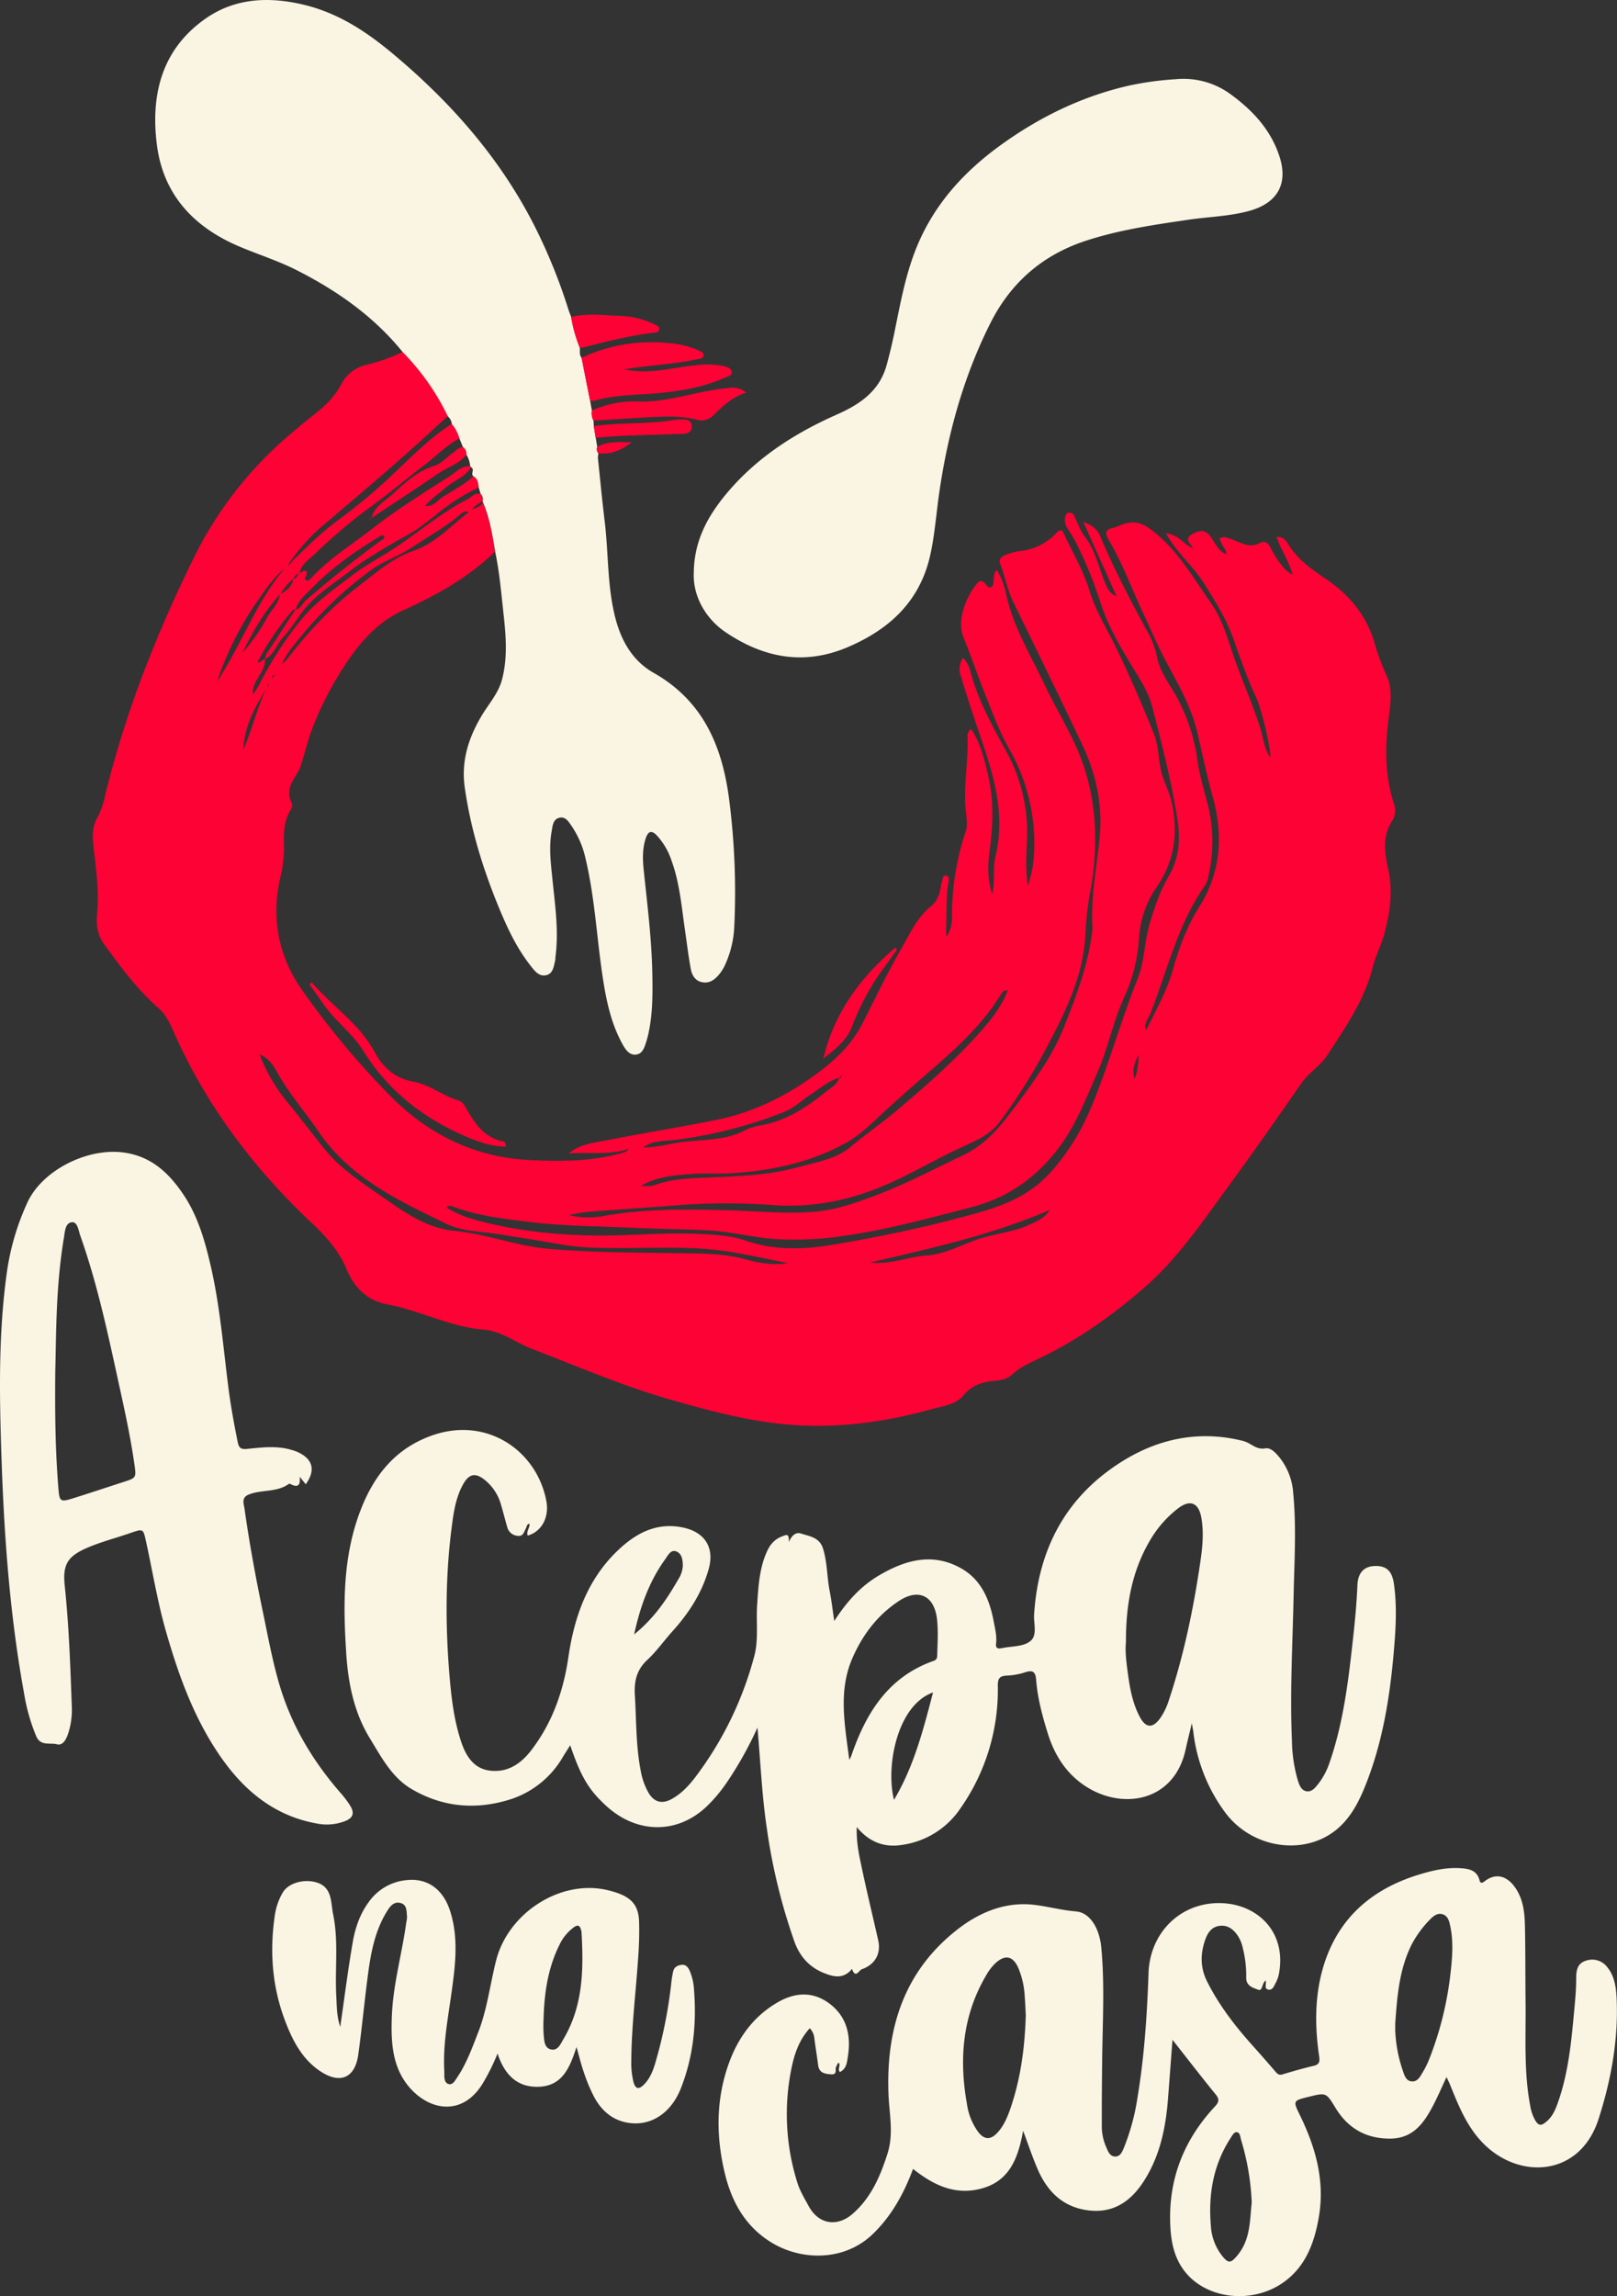
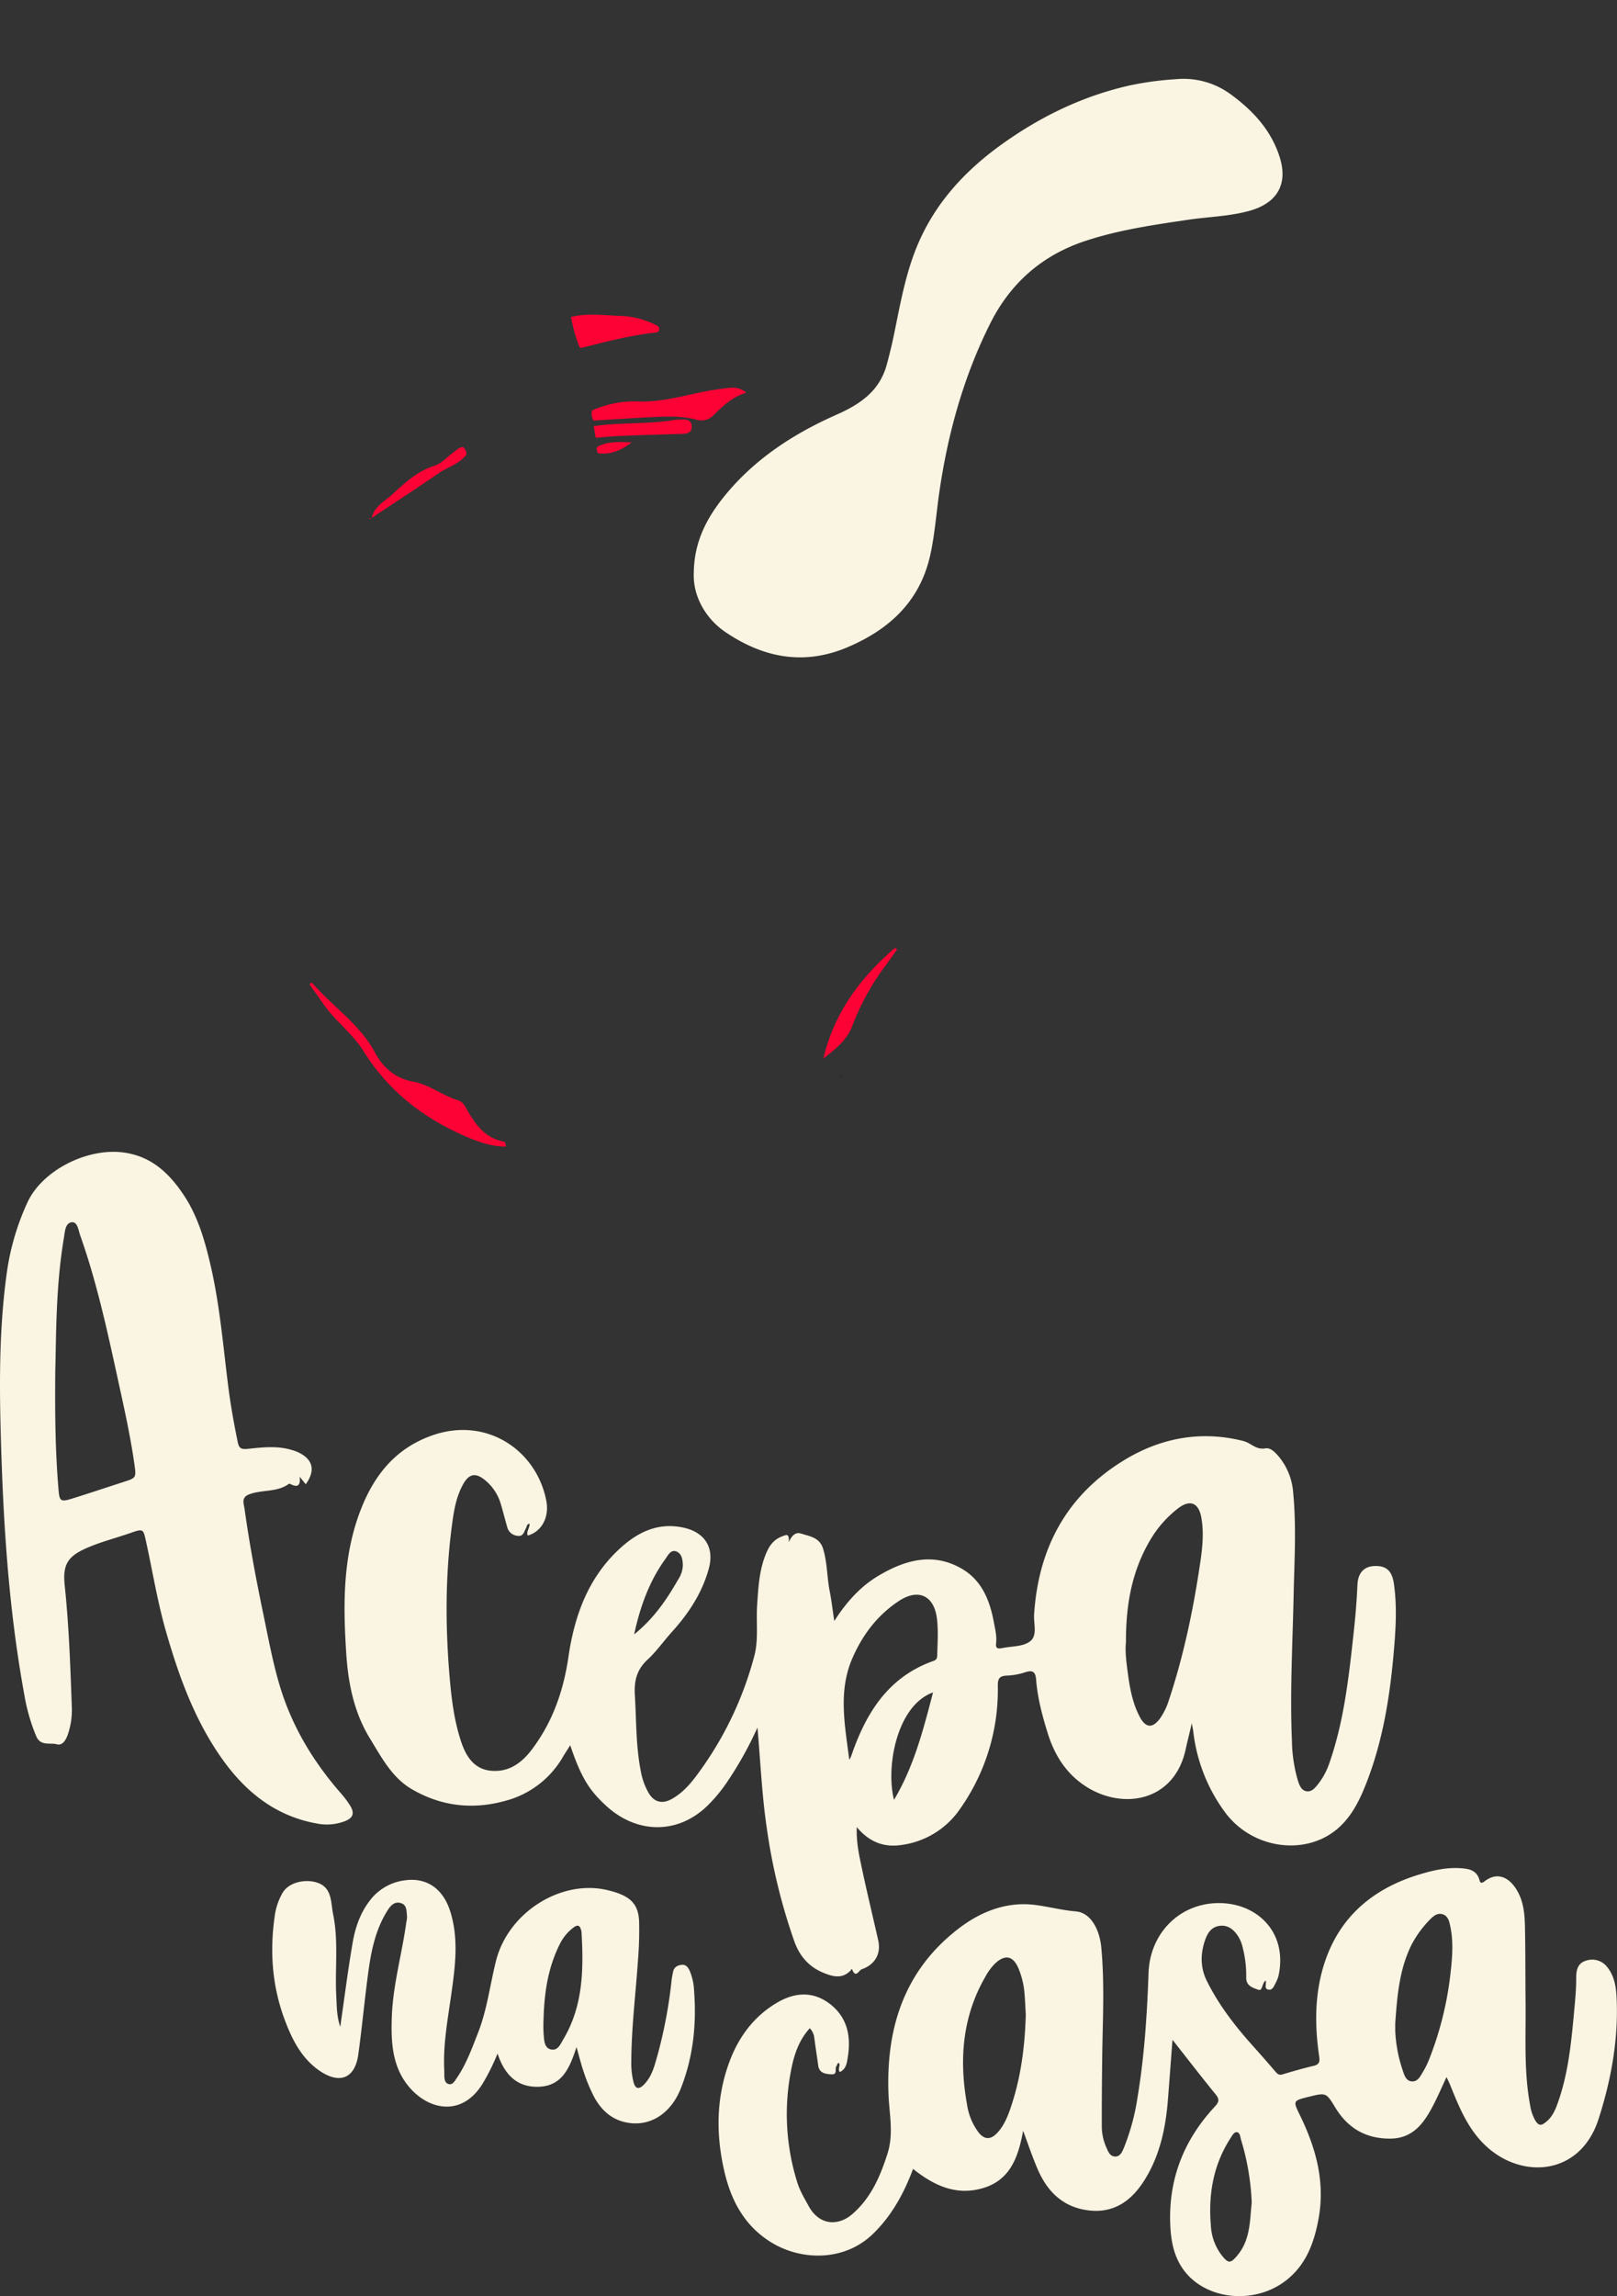
<svg xmlns="http://www.w3.org/2000/svg" viewBox="0 0 662.7 940.56">
  <rect x="0" y="0" width="662.7" height="940.56" fill="#333333" stroke="none" />
  <defs>
    <style>.cls-1{fill:#fd0234;}.cls-2{fill:#faf4e2;}.cls-3{fill:#010101;}</style>
  </defs>
  <g id="Capa_2" data-name="Capa 2">
    <g id="Capa_1-2" data-name="Capa 1">
-       <path class="cls-1" d="M202.82,226c-10.76,10.45-23.64,17.69-37.12,23.77-9.71,4.38-16.62,11.48-22.46,19.94a135.8,135.8,0,0,0-15.62,29.66c-1.27,3.4-2.09,7-3.19,10.45-.7,2.22-1.18,4.63-2.4,6.56-2.46,3.94-5,7.65-2.45,12.56a3.76,3.76,0,0,1-.54,3c-2.79,4.47-2.77,9.43-2.67,14.39a50.88,50.88,0,0,1-1.4,12.77c-4,17-.82,32.95,9.11,46.84a343.19,343.19,0,0,0,36.26,43.38c15.35,15.32,34.12,24.74,56.59,25.86,12.47.62,24.72.63,36.83-2.58a19.19,19.19,0,0,0,2.24-.66,3.45,3.45,0,0,0,1.6-1.29c-7.82,2.6-15.86,1.2-24.46,1.83,4.41-3.74,9.42-4.19,14.07-5.11,15.44-3.05,31-5.53,46.42-8.64,15.07-3,28.45-9.68,40.95-18.8,7.78-5.68,14.42-12.09,18.7-20.38,5.35-10.36,10.29-20.88,16.13-31,3.62-6.3,6.48-12.83,12.32-17.49,2.44-1.95,3.36-4.85,3.86-7.86a7.38,7.38,0,0,1,.47-2.24c.43-.82.13-2.5,1.61-2.26,1.65.28,1.2,1.89,1,2.91-1.09,6.34-.51,12.76-.95,19.12a27.14,27.14,0,0,0,.23,3,14.69,14.69,0,0,0,2.2-7.85,108.44,108.44,0,0,1,5.69-35.48c.75-2.22.35-4.94.06-7.37-1.25-10.58,1.07-21.08.61-31.63a3,3,0,0,1,1.57-2.72c4,6.21,5.59,13.13,7.13,20.1,2.21,10,1.67,19.88.36,29.89-.77,5.83-.91,11.77,1.08,17.51,1.31-5.07.07-10.33,1.31-15.36,4.41-17.93-1.15-34.5-6.82-51.09q-3.89-11.36-7.37-22.83a8.08,8.08,0,0,1,.94-7.47,12.77,12.77,0,0,1,3,5.61c3.05,11.57,8.79,22,14.48,32.33a68.86,68.86,0,0,1,8.71,37.12c-.3,6.07-.63,12.17.34,18.3a45.53,45.53,0,0,0,2.5-12.45,77.88,77.88,0,0,0-10.31-43.87c-4.11-7.27-6.91-15.14-10-22.88-3-7.48-5.53-15.13-8.59-22.58-3-7.26,1.58-17.33,5.66-22.1,1.1-1.29,2.21-1.08,3.28.15.65.73,1.2,2,2.45,1.4,1-.52.86-1.79,1-2.81.21-1.37-.07-2.89,1.29-4.21a32.38,32.38,0,0,1,4,10.62c3,13.29,10.11,24.74,15.81,36.84,5.6,11.87,13,22.89,16.7,35.65,4.91,16.76,4.78,33.58,1.45,50.59a132.87,132.87,0,0,0-1.69,16.7c-1.07,16-7.83,30.09-15.16,43.95a236.73,236.73,0,0,1-19.81,31.64c-4,5.37-9.69,7.75-15.5,10.42-9.81,4.51-19.17,10-29,14.49-15.6,7.06-31.78,10.66-49.24,9.24a261.26,261.26,0,0,0-41.39.36c-10.9.84-21.82,1.53-32.72,2.38a62.1,62.1,0,0,0-8.8,1.45,34.51,34.51,0,0,0,13.72.42c17.29-3.19,34.68-2.86,52.15-2.4,11.7.31,23.4,1.59,35.15.54,8.84-.8,17-3.75,25.17-6.84,12-4.56,23.38-10.59,35-16.09,9.93-4.7,15.79-12.17,21.77-20.23,7.57-10.21,15.14-20.43,19.89-32.37,5.05-12.72,9.93-25.48,11.58-39.2a5.86,5.86,0,0,0,.15-1.16c-.88-13,1.89-25.63,3-38.44,1.12-13-1.72-25.43-7.31-37.16q-13.87-29.1-28.07-58c-2.49-5.07-3.43-10.6-5.43-15.8-.67-1.76.28-3.08,2-3.68a26.63,26.63,0,0,1,5.61-1.57,23.7,23.7,0,0,0,15.43-7.5c2.49-2.71,3.09.56,3.66,1.73,3.56,7.24,7.54,14.33,9.92,22.07,2.62,8.56,7.41,16,11.24,24q8.16,17,15.14,34.61c2.06,5.14,1.72,11,3.28,16.43,1.12,3.86,3.06,7.37,3.95,11.36,2.8,12.47,1.26,24.08-6,34.7a41.31,41.31,0,0,0-7.38,21.07,67.39,67.39,0,0,1-6,24.12c-4.59,10-6.63,20.88-11,30.87C445,450.13,440.85,461.3,433.3,471c-9.26,11.89-20.7,19.75-35.14,23.5-18.89,4.9-37.74,10.08-57.19,12.39a135.35,135.35,0,0,1-21,.78c-10.13-.37-19.89-3.18-30-3.69-9.75-.5-19.52-.52-29.26-1-14.43-.71-28.91-.65-43.28-2.38-10.85-1.31-21.74-2.53-32.08-6.44a1.85,1.85,0,0,0-2.29.45c5,3.3,10.58,4.88,16.22,6.25,19.36,4.68,39,5.81,58.85,5,13-.53,26.06-1.17,39.05.43a38.2,38.2,0,0,1,8,1.77c11.78,4.15,23.9,3.87,35.85,1.86,17.19-2.89,34.31-6.36,51.18-10.81,10.6-2.79,21.33-5.44,30.58-12,6.37-4.49,11.05-10.38,15.39-16.68,5.63-8.19,9.37-17.19,12.82-26.51,5.28-14.27,9.61-28.87,15.24-43,2.87-7.19,2.73-15.08,4.92-22.48,2-6.72,4.15-13.28,7.73-19.37,4.2-7.15,5-14.84,3.72-23-2.37-15.58-6.35-30.79-10.22-46-1.4-5.49-4.22-10.34-7.12-15-5.47-8.88-10.89-17.91-14.09-27.72a168.91,168.91,0,0,0-10.44-25.54,60,60,0,0,0-3.24-5.33,6.22,6.22,0,0,1-1-4.46c.12-1,.44-1.8,1.51-2a2,2,0,0,1,2.2,1.24c1.46,2.88,2.48,6.08,4.41,8.59,4.73,6.15,5.85,13.76,9,20.52a7.34,7.34,0,0,0,4,3.91l-13.64-30.48c3.7,1.33,5.8,3.09,7,6,5.86,13.93,12.91,27.26,20.17,40.51a37.41,37.41,0,0,1,3.22,9.56c1.26,5.46,4.49,9.77,7.24,14.46a75.6,75.6,0,0,1,9.22,27.59c.93,6.34,2.87,12.42,4.4,18.61a62.23,62.23,0,0,1-.05,28.66,9.25,9.25,0,0,1-1.19,3.3c-11.23,15.89-15.48,34.76-22.43,52.47-.76,1.92-2.21,3.58-2.24,5.78a6.53,6.53,0,0,0,.42,1.28c4.08-8.38,8.51-16.14,10.93-24.77,2.54-9.08,5.81-17.85,10.84-25.81,9-14.34,9.85-29.45,5.42-45.39-2.41-8.64-4.22-17.45-6.28-26.18-2.49-10.54-7.92-19.78-12.92-29.19-3.48-6.56-6.34-13.39-9.49-20.09-4.56-9.72-8.2-19.88-13.71-29.14-1.71-2.86-1.81-4.7,2.06-5.31a23.48,23.48,0,0,0,3.26-1.29c4.18-1.36,7.41-1.23,11.61,1.88,11.07,8.2,17.51,19.91,25.09,30.67,4.09,5.81,6.28,13.13,8.57,20,3.34,10,7.7,19.6,11,29.59,1.46,4.36,1.81,9.11,4.44,13.37.45-3.52-3.63-20.26-5.8-24.82-3.68-7.76-6.42-15.87-9.32-24-2.85-7.93-7.32-15.14-11.82-22.33s-11.25-12.7-15.79-20.74c5.26.54,7.38,4.68,11.07,6.08.09.24.19.47.29.71l-.34-.65c-.46-1.94-4.19-3.66-.09-5.87,3.69-2,5.71-1.62,8.07,2.09,1.51,2.36,2.8,4.93,5.69,6.21.24-2-1.49-3-1.95-4.6-.21-.71-1.11-1.46-.44-2.07a2.88,2.88,0,0,1,2.2-.23,26.34,26.34,0,0,1,4.34,1.53c3,1.2,6.12,2.7,9.56.81,1.88-1,3.39-.39,4.4,1.7a40,40,0,0,0,5.78,8.73,14.39,14.39,0,0,0,3.33,2.51c-1.49-5.82-4.92-10.24-6.5-15.44l0,0c2.35-.3,3.76,1.36,4.71,2.91,3.83,6.3,9.64,10.36,15.56,14.35,9.74,6.58,16.77,15.21,20,26.68a90.51,90.51,0,0,0,4.76,12.78c2.51,5.48,1.65,11.38.9,17-1.62,12.05-1.61,23.88,2.1,35.56a7.86,7.86,0,0,1-.59,6.82c-4.3,6.44-3.19,13.39-1.72,20.07,1.95,8.87.76,17.31-1.46,25.83-1.26,4.85-3.71,9.44-4.87,14.09-3.41,13.66-11.24,24.71-18.62,36.15-2.87,4.44-7.56,7.06-10.57,11.39-10,14.42-20.1,28.82-30.48,43-10.52,14.36-20.52,29.16-34.17,41-13.07,11.32-27.07,21.26-42.63,28.71-4.14,2-8.13,3.66-11.51,6.88-2.45,2.32-6,2.19-9.23,2.7-4.24.68-7.66,2.17-10.6,5.76s-8.22,4.27-12.67,5.5c-18.07,5-36.5,7.75-55.24,6.66-18.42-1.07-36.18-5.88-53.84-11-18.79-5.47-36.73-13.27-55-20.26-6.63-2.54-12.56-7.31-19.81-7.9-13.85-1.13-26.12-7.88-39.6-10.36-7.72-1.43-13.35-6.51-16.49-14.15-3.07-7.46-8.28-13.42-14.14-18.92-24.19-22.71-43.79-48.74-57.16-79.28-1.43-3.26-3-6.43-5.9-9-8.77-7.65-15.65-17.05-22.47-26.41-2.57-3.53-3.15-8-2.72-12.38.88-9.24-.46-18.36-1.47-27.49-.46-4.12-.56-8,1.61-11.74a33.26,33.26,0,0,0,3.17-9.19A429.5,429.5,0,0,1,61.58,268.5c5.29-13.32,11.16-26.39,17.48-39.25a156.44,156.44,0,0,1,39.37-50.93c3.37-2.86,6.74-5.72,10.24-8.44,4.47-3.47,8.46-7.35,11.14-12.4a15.56,15.56,0,0,1,10.84-8.15A74.77,74.77,0,0,0,165,144.18a98.28,98.28,0,0,1,18.54,26.31c-2.12,1.91-4.26,3.8-6.36,5.75-14.68,13.6-30,26.42-45.26,39.42A75.16,75.16,0,0,0,118,231.5c1.16-.26,1.46-1.36,2.16-2,5.86-5.74,11.7-11.54,18.32-16.37A230.17,230.17,0,0,0,159.2,196c8.36-7.77,16.21-16.18,26-22.38a16,16,0,0,1,3.14,6c-5.28,2.67-9.31,7-13.95,10.53-7.83,5.94-15.33,12.32-23.31,18.05a218.23,218.23,0,0,0-22.17,18.85c-2.36,2.22-5.48,4.15-6.18,7.81a3.28,3.28,0,0,0-2.45,2.29c-2.36,1.62-3.9,4-5.49,6.25-6.44,7.12-11.22,15.29-15.35,23.89a69.36,69.36,0,0,0,9.76-13.92c1.85-3.34,5-6,5.53-10,2.75-1.27,4.88-3.09,5.49-6.24,1.44-.09,1.61-1.54,2.45-2.29,1-.35,1.79-1.49,3.07-.81l0,0a8.2,8.2,0,0,1-.16,1.5c-.21.7-1.07,1.44-.23,2.07s1.64-.15,2.25-.82C134.73,229,143.72,223.45,152,217c10.26-8,21.24-14.93,32.22-21.85,2.63-1.66,4.84-4.45,8.48-4.14l.3.07,0,.3c-2.48,4.26-7.34,5.58-10.74,8.7-2.52,2.32-5.54,4.11-8.06,7.23,3.79.2,5.19-2.43,7.29-3.77,4.24-2.69,8.77-5,12.52-8.43,1.84,1,1.86,2.85,2.14,4.58a86.48,86.48,0,0,0-14.57,8.88c-4.5,3.52-8.87,7.34-13.8,10.12-8.6,4.87-17.22,9.66-25,15.7-6.12,4.74-12.79,8.88-17.8,14.9-3.07,3.69-5.44,8-8.71,11.46-2.79,3-3.8,7.33-7.69,9.31a6.7,6.7,0,0,1,1.52-3.51q5.49-8.44,11-16.87c2.27-.27,2.82-2.51,4.24-3.74,9.88-8.58,20.12-16.69,30.65-24.45.66-.49,1.77-.68,1.46-1.94-1-.59-1.74.14-2.48.59-9.88,6-19.3,12.7-27.37,21-2.48,2.56-5.43,4.85-6.44,8.55-.38.05-.92,0-1.11.17a112.85,112.85,0,0,0-14.54,21.41c1.73.25,2-1.25,3.13-1.33.26,5.48-5.49,8.89-5,14.49a23.54,23.54,0,0,0,3-4.78A146.4,146.4,0,0,1,123.35,254c5.79-7.3,13.68-12.72,21.12-18.42,5.81-4.45,12.34-7.71,18.37-11.8,9.56-6.48,18.43-14,28.79-19.29,1.68-.85,2.93-2.74,5.2-2.21a3,3,0,0,1,.84,2.95c-1.18,1.13-3,1.51-4.18,3.51,1.91-1,3.72-1.1,4.33-3C200.58,212.21,201.68,219.11,202.82,226Zm142,214.61.44-.25c-.08,0-.2,0-.23,0a.73.73,0,0,0-.15.29l-.79.81c-4.37,1.14-7.67,4.18-11.34,6.53s-7.13,5.78-11.36,7.49a183.63,183.63,0,0,1-44.44,11.43c-4.54.61-9.39.15-13.32,3.1,5.56.13,10.92-1.62,16.43-2.26,8.22-1,16.67-.57,24.41-4.32a22.31,22.31,0,0,1,6.21-2.26c10.86-1.61,19.59-7.33,27.89-14,2.08-1.67,4.63-2.91,5.46-5.78A.75.75,0,0,0,344.78,440.6ZM109.34,281.9c-4.86,7.73-9.33,15.61-9.52,25.11,3.48-8.27,5.53-17.07,9.47-25.17.14-.59,1.2-.81.63-1.82Zm-20.47-2.57c10-15,15.91-32.41,27.71-46.38-4.72,3.89-8,8.85-11.42,13.72A131.91,131.91,0,0,0,88.9,279.39l-.19.39ZM323,517.41c-7.82-1.53-15.61-3.26-23.47-4.57-14.87-2.47-29.89-1.58-44.86-1.61-8.35,0-16.7,0-24.92-1.5q-13.26-2.34-26.57-4.33c-6.78-1-14-1.06-20.2-4.07-19.49-9.47-39.25-18.63-52.18-37.45-5.8-8.45-12.6-16.19-17.55-25.25-1.59-2.89-3.64-5.5-6.84-6.65a70,70,0,0,0,11.33,19.42c4.21,5.14,8.22,10.42,12.38,15.6a83.43,83.43,0,0,0,7.31,8.57c6.83,6.44,14.73,11.5,22.41,16.87,8.09,5.65,16.39,10.8,26.45,11.76,8.22.78,16.08,3.05,24.07,4.86a106.91,106.91,0,0,0,14.6,2.53c19,1.56,38,1.54,57,1.79,7.88.11,15.82.31,23.62,2.5C311.18,517.44,317,518.35,323,517.41ZM413,405.68a2.57,2.57,0,0,0-2.56,1.25c-8.27,13.73-20.24,24-32.16,34.31q-7.67,6.64-15.16,13.48c-5.16,4.68-10,9.84-16.2,13.3-14.59,8.19-30.51,11.5-47,12.57-5.45.35-11-.13-16.41.29-7,.55-14.11,1-20.88,4.9,2.36.07,4.18.22,5.95-.42,5.57-2,11.38-2.53,17.26-2.81,13.89-.67,27.86-.74,41.42-4.5,7.28-2,15.19-3.2,21-8,6.37-5.33,13.19-10,19.49-15.36,11.61-9.79,23.07-19.87,33.29-31.19C405.73,418.21,410.31,412.78,413,405.68ZM192.2,209.74a3.08,3.08,0,0,0-3.25.68c-6.07,5.38-13.2,9.19-19.88,13.68-5.43,3.64-11.79,5.61-17,9.43a155.43,155.43,0,0,0-29.32,27.92c-2.43,3-5.11,5.92-7.23,10.53a19.85,19.85,0,0,0,2-1.76c8.58-11.17,18.09-21.41,29.3-30,7.12-5.46,14.06-11.66,22.49-14.53C178.56,222.5,184.48,215.57,192.2,209.74ZM356.59,517.15c8.5,1,15.67-2.39,23.27-2.89,7.76-.51,14.57-4.64,21.87-6.93,6.7-2.1,13.83-2.69,20.26-5.71,3.06-1.44,6.31-2.68,8.22-6C406.75,505.79,382,511.27,356.59,517.15Zm108.34-75.23c.95-1.49,1.74-6.3,1.63-9.84C464.4,437,464.14,438.49,464.93,441.92ZM111.34,277.82c.62-.42,1.39-.81.81-1.59Zm2.29-3.74h-.08l.07-.25Z" />
      <path class="cls-2" d="M488.45,705.87c-1,4.28-1.83,7.51-2.54,10.76-4.58,21.07-25.11,24.8-40.2,15.57-8.5-5.21-13.5-13.06-16.38-22.42-2.19-7.1-4.12-14.29-4.69-21.71-.27-3.56-1.64-4-4.65-3a28,28,0,0,1-7.25,1.3c-2.92.11-3.83,1-3.8,4.14a84.48,84.48,0,0,1-15.32,50.24,34.62,34.62,0,0,1-24.14,15c-6.94,1.06-13.11-1-18.35-7.33-.22,5.94.85,11,1.89,15.89,2.13,10.18,4.6,20.29,6.89,30.44,1.25,5.52-1.26,10-6.72,11.91-1.16.39-2.47,3.85-3.92.14-.23-.57-.48.19-.67.38-3.45,3.58-7.33,2.49-11.16.92-5.87-2.4-9.67-6.75-11.84-12.7a239.8,239.8,0,0,1-11.33-46.48c-2-13.37-2.57-26.87-3.83-41.26a149.83,149.83,0,0,1-12.56,22.47,62.39,62.39,0,0,1-8.27,9.85c-12,11.41-28.59,11.27-41.16-.24-7.16-6.56-10.34-11.85-14.76-24.83-1.07,1.7-2,3.12-2.89,4.59a38.48,38.48,0,0,1-23.48,18.11c-13.54,3.82-26.46,2.31-38.51-4.69-8.17-4.74-12.47-13.09-17.23-20.85-6.7-10.95-9-23.18-9.74-35.72-1.18-18.65-1.29-37.23,5-55.21,5.28-15,13.82-27,29.32-32.81,22.93-8.66,43.8,5.7,47.74,26.48,1.29,6.78-2,12.64-7.62,14.2-.71-1.75.92-3.15.74-4.85-1.19.12-1.09,1.19-1.49,1.89-.79,1.39-1.05,3.42-3.41,3.07a4.77,4.77,0,0,1-4.23-3.52c-.9-3.12-1.68-6.28-2.61-9.4a19.76,19.76,0,0,0-6.26-9.69c-4-3.41-6.8-3-9.34,1.71-2.84,5.22-3.73,11-4.48,16.76-2.72,20.61-2.69,41.27-.93,62,.77,9,1.86,17.85,4.7,26.41,2.07,6.22,5.45,11.55,12.78,12,7.18.47,12.38-3.56,16.41-9C226.6,705.15,231,692.35,233,678.47c2.41-16.34,7.84-31.57,20.17-43.34,7.42-7.09,15.93-11.68,26.76-9.41,8.91,1.87,13,8.21,10.51,17-2.73,9.83-8.19,18.15-15,25.68-3.4,3.77-6.34,8-10.05,11.44-4.48,4.12-5.57,8.81-5.2,14.64.63,10.27.4,20.59,2.38,30.75a27.82,27.82,0,0,0,3.22,9.15c2.34,3.93,5.63,4.73,9.63,2.47,5.76-3.25,9.4-8.55,13.08-13.76a142.48,142.48,0,0,0,20.61-44.64c1.82-6.6.73-14,1.19-21,.49-7.26.85-14.56,3.79-21.39,1.3-3,3-5.4,6.44-6.72,2.12-.81,2.82-1.16,2.8,2.35,1.21-3,3-4.14,4.92-3.52,3.47,1.14,7.51,1.52,9,6,1.85,5.78,1.63,11.83,2.8,17.69.75,3.78,1.18,7.62,1.86,12.16,5-7.78,10.7-14.16,18.18-18.59,10.9-6.46,22.35-9.7,34.2-2.77,8.08,4.73,11.35,12.89,13,21.7.54,2.92,1.31,5.87.93,8.89-.24,1.95.74,2.2,2.29,1.88l.77-.13c3.83-.72,8.41-.49,11.16-2.9s1.13-7.08,1.37-10.74c1.74-27.31,13.41-48.94,37-63.3,14.86-9,31.08-12.11,48.3-7.9a11.23,11.23,0,0,1,2.84,1.13c2.07,1.15,3.79,2.49,6.65,2,2.19-.38,4.17,1.78,5.7,3.62a26.11,26.11,0,0,1,5.7,14.69c1.35,13.94.46,27.89.17,41.83-.41,19.81-1.55,39.6-.7,59.43a61.64,61.64,0,0,0,2.35,16.19c.63,2,1.38,4.32,3.63,4.7s3.71-1.61,5-3.26a28.94,28.94,0,0,0,4.22-7.84c6-17,8-34.69,9.95-52.41.78-7,1.4-14,1.7-21,.22-5.07,2.79-7.59,7-7.75,4.68-.19,7.15,1.83,7.93,7.16,1.4,9.61.74,19.25-.11,28.86-1.58,17.82-4.43,35.38-10.89,52.19-2.59,6.72-5.62,13.25-10.85,18.28-13.2,12.71-36.07,9.79-47.42-5.73A68.69,68.69,0,0,1,489,708.86C488.87,708.23,488.74,707.6,488.45,705.87Zm-27-33.13c-.43,3.78.23,8.69.9,13.56.82,5.94,2,11.85,4.88,17.18,2.45,4.45,5.24,4.5,8.24.36a26.79,26.79,0,0,0,3.56-7.36c6.13-18.45,10.08-37.41,12.9-56.61.89-6.06,1.51-12.21.4-18.3s-4.71-7.48-9.68-3.58A45.54,45.54,0,0,0,472,629.84C464.12,642.63,461.38,656.75,461.45,672.74ZM348.06,720.86a14.69,14.69,0,0,0,.74-1.37c6-17.63,15.1-32.55,33.82-39.15,1.28-.45,1.45-1.2,1.48-2.32.13-4.95.48-9.89-.09-14.83-1.12-9.59-7.6-12.68-15.64-7.36-8.72,5.76-14.76,13.7-18.95,23.22C343.41,692.71,346.26,706.55,348.06,720.86Zm34.33-27.59c-14.69,5.21-19.49,30.21-16,44C374.6,723.47,378.37,708.62,382.39,693.27Zm-122.5-23.78c8.26-6.66,13.41-14.42,18.08-22.53a11.43,11.43,0,0,0,1.87-5.45c0-2.28-.26-4.78-2.31-5.84-2.5-1.3-3.74,1.41-4.81,2.9C266.17,647.6,262.44,657.84,259.89,669.49Z" />
-       <path class="cls-2" d="M193,191.39l0-.3-.3-.07a10.41,10.41,0,0,0-1.53-4.75,3.71,3.71,0,0,0-1.43-3.12l-1.43-3.48a16,16,0,0,0-3.14-6,5.07,5.07,0,0,0-1.65-3.17A98.28,98.28,0,0,0,165,144.18c-11.76-14.53-26.7-25-43.18-33.39-7.43-3.8-15.38-6.32-23-9.5C79.72,93.4,66.87,80,64.27,59.12c-2.54-20.32,2-38.85,19.83-51.4,12.17-8.59,26.09-9.17,40.26-5.81s25.76,11,36.71,20.16C184.89,42,205,64.82,219.11,92.65A227,227,0,0,1,233,126.93c.32,1,.72,1.94,1.08,2.91a60.81,60.81,0,0,0,3.49,12.47c.27,1.42-.34,3,.8,4.26q1.74,8.76,3.47,17.52c.24,1.37.49,2.74.73,4.1a6.66,6.66,0,0,0,.66,4.09c.05.77.1,1.53.14,2.29.26,1.57.52,3.16.77,4.75l.63,3.77a2.53,2.53,0,0,0,.47,2.58l-.24,1.82.18,0-.17-.13c.92,8.65,1.73,17.31,2.79,26,1.64,13.4,1,27,4.51,40.24,2.48,9.31,7.2,17.27,15.55,22,19.81,11.21,27.81,29.21,30.79,50.52a297.38,297.38,0,0,1,2.28,53.43,41.91,41.91,0,0,1-3.83,15.8,17.33,17.33,0,0,1-3,4.51c-1.8,1.94-3.87,3.05-6.57,2.43s-4-2.93-4.42-5.4c-1-5.36-1.64-10.78-2.42-16.18-1.38-9.49-2.16-19.11-5.49-28.21a28.42,28.42,0,0,0-6.05-10.33c-2.25-2.33-3.57-1.47-4.44,1.06-1.47,4.29-1.36,8.74-.9,13.15,1.48,14.1,3.25,28.18,3.53,42.37.15,8.08.19,16.16-1.49,24.13a33.35,33.35,0,0,1-.86,3.41c-.8,2.48-1.48,5.49-4.52,5.72-2.68.2-4.22-2.23-5.43-4.43-4.63-8.45-6.57-17.7-8-27.1-2.47-16.15-3.23-32.55-7-48.5a38.44,38.44,0,0,0-5.7-13.51c-1.23-1.76-2.51-4.1-5.11-3.49s-2.74,3.33-3.12,5.4c-1.23,6.62-.37,13.24.3,19.85,1.08,10.62,2.66,21.22,1.21,31.93a11.17,11.17,0,0,1-.06,1.17c-.66,2.47-.78,5.55-3.86,6.17-2.73.55-4.52-1.69-6-3.6-5.73-7.17-9.62-15.39-13.1-23.8-6.57-15.87-11.62-32.14-14.09-49.24-1.6-11,1.42-20.48,6.89-29.69,2.9-4.88,6.86-9.14,8.36-14.87,2.36-9,1.57-18.12.57-27.16-.92-8.39-1.64-16.83-3.38-25.11-1.14-6.89-2.24-13.79-5-20.27a4.61,4.61,0,0,1-.15-.53,3,3,0,0,0-.84-2.95c-.24-.85-.48-1.7-.73-2.55-.28-1.73-.3-3.58-2.15-4.58C192.67,194.13,194.79,192.23,193,191.39Z" />
      <path class="cls-2" d="M518.7,811.27c-1.67,1.29-1.19,4.51-3.08,3.77s-5.07-1.45-4.88-5.15a45.58,45.58,0,0,0-1.42-12,14.63,14.63,0,0,0-2.06-5c-1.79-2.64-4.14-4.45-7.48-4s-4.9,3-5.85,5.71c-2,5.72-2.07,11.4.75,17,4.93,9.88,11.62,18.48,18.95,26.63q4.57,5.09,9,10.27c.8.92,1.46,1.67,2.93,1.24,4.22-1.26,8.47-2.5,12.76-3.5,2.36-.55,2.65-1.64,2.32-3.88-1.7-11.55-1.86-23.21,1.08-34.5,5.46-20.93,19.49-33.8,39.9-40,5.37-1.63,10.83-2.93,16.51-2.62,3.6.19,7.14.66,8.24,5,.37,1.49,1.24,1,2,.44,6-4.67,11.08-.76,13.85,4.58,2.23,4.29,2.65,9,2.75,13.67.23,10.43.15,20.86.26,31.29.15,14.19-.77,28.44,1.93,42.5a17.73,17.73,0,0,0,2,5.79c1.62,2.79,2.9,1.92,4.44.71,2.42-1.91,3.69-4.63,4.72-7.5,4.66-12.88,5.75-26.39,7-39.86.36-3.89.68-7.8.66-11.7,0-3.17.61-5.89,3.8-6.94a7.75,7.75,0,0,1,8.85,2.47c2.86,3.45,3.64,7.77,3.87,12.06.93,17.2-2.14,34-7.33,50.19-7.57,23.68-32.22,25-47,10.33-7-6.95-10.42-15.77-14-24.58-.33-.81-.73-1.58-1.34-2.86-1.91,4.09-3.51,7.82-5.37,11.41-3.75,7.24-8.21,13.71-17.61,13.79-9.94.09-17.43-4.18-22.57-12.67-3.78-6.23-3.81-6.21-11-4.43-6.33,1.56-6.43,1.6-3.56,7.45,6.55,13.37,10.4,27.22,7.71,42.22-1.88,10.5-5.49,20.15-14.75,26.54-12.47,8.6-30.6,6.76-39.69-4.16-5.28-6.35-6.36-14.22-6.44-22.07-.17-17.74,6.24-33,18.29-45.95,1.73-1.85,2.05-3,.36-5.06-5.81-7.12-11.42-14.4-17.68-22.35-.65,8.56-1.22,16.29-1.82,24-.89,11.64-3.15,22.9-9.35,33-5.25,8.59-12.42,14.11-23,12.91s-17.11-7.64-21.13-17c-2.11-4.88-3.78-9.95-5.91-15.64-2,11-5.42,20.47-16.93,23.62-10.79,3-19.82-1.32-28.18-8-3.77,10.12-8.74,19.13-16.36,26.56-11.77,11.48-29.71,11.18-42.21,3.26-10.41-6.59-15.84-16.55-18.61-28.16-3.62-15.12-3.61-30.22,1.7-44.93,3.74-10.37,10-19.09,19.73-24.81,7.23-4.26,14.65-4.82,21.58.43,7.17,5.45,8.81,13.18,7.45,21.68-.37,2.32-.55,5-3.29,6.3-1-1.28.36-2.6-.35-3.75-.79.11-.71.93-1.07,1.4-.77,1,.69,3.47-2.09,3.28-2.59-.17-5-.52-5.38-3.8-.48-3.74-1.12-7.45-1.58-11.19a6.62,6.62,0,0,0-1.85-3.89c-4.42,4.86-6.37,10.68-7.58,16.82A93.32,93.32,0,0,0,326.76,894c1.08,3.5,3,6.61,4.73,9.8,4.28,7.72,12,8.31,18,3,7.5-6.57,11.26-15.29,14.23-24.6,2.61-8.17.74-16.13.42-24.25-1.07-26.87,6.26-50.49,28.34-67.66,9.18-7.15,19.87-11.43,31.55-10,5.6.69,11.15,2.2,16.94,2.68s9.64,6.94,10.38,14.83c1.45,15.49.5,31,.35,46.51-.09,8.73-.18,17.46-.14,26.2a21.13,21.13,0,0,0,1.69,8.75c.8,1.77,1.44,4,3.7,4.11s3.06-2.13,3.79-3.9a91.31,91.31,0,0,0,5.45-20.3c2.81-16.87,3.92-33.88,4.52-51,.52-15,11-27,25.89-28.48C513.7,778.11,528,790.47,524,809.26a13.54,13.54,0,0,1-1.32,3.24c-.63,1.26-1.26,2.91-3,2.47S519.17,812.71,518.7,811.27Zm-98.3,14.06c-.13-2.35-.26-5.6-.53-8.84a33.81,33.81,0,0,0-2.31-9.82c-2.25-5.63-5.72-6.32-10-2.11a22.28,22.28,0,0,0-3.45,4.68C394.4,825.78,393,843.55,396.31,862A25.28,25.28,0,0,0,401,873.44c2.37,3,4.85,3.17,7.51.45s4.19-6.22,5.45-9.79C418.22,851.85,420,839.17,420.4,825.33Zm151.41,3.57c0,.92,0,1.83,0,2.74a57.58,57.58,0,0,0,3.07,16.44c.65,1.94,1.32,4.36,3.75,4.52s3.44-2.07,4.5-3.84a33.23,33.23,0,0,0,2.45-4.88,136.89,136.89,0,0,0,8.78-34.66c.78-6.72,1.44-13.48,0-20.21-.4-1.89-.83-4-2.9-4.8-2.29-.84-4,.64-5.48,2.15a43.66,43.66,0,0,0-7.35,10C573.44,806.63,572.61,817.76,571.81,828.9ZM513,902.29a101.91,101.91,0,0,0-4.33-25.62c-.36-1.2-.4-3-1.65-3.25s-2.05,1.41-2.72,2.44c-7.06,10.89-9.11,23-8.06,35.66a22,22,0,0,0,4.22,12c2.9,3.76,3.8,3.82,6.74.26C512.59,917.23,512.19,909.24,513,902.29Z" />
      <path class="cls-2" d="M125.31,608c-.63-.77-1.22-1.51-2.49-3.09.41,3.76-.94,4.34-3.31,3.22-.35-.17-.9-.46-1.09-.32-4.89,3.59-11.07,2.29-16.38,4.35-3.29,1.28-2.11,3.83-1.81,5.95,2,14.3,4.66,28.51,7.6,42.64,2.18,10.44,4.08,21,7.25,31.17,5,15.91,13.45,29.79,24.32,42.31a39.29,39.29,0,0,1,4.22,5.6c1.76,3,1,4.87-2.19,6.14a20.7,20.7,0,0,1-11.53,1c-17.4-3.11-29.82-13.4-39.58-27.49C79.42,703.74,73.09,686,67.89,667.81c-3.39-11.9-5.35-24.12-8-36.18-1.2-5.48-1.1-5.51-6.52-3.64-5.76,2-11.66,3.5-17.28,5.88-8.2,3.48-10.49,6.77-9.57,15.56,1.73,16.47,2.31,33,2.9,49.53a31,31,0,0,1-1.62,11.54c-.78,2.19-2.13,4.65-4.52,4-2.84-.75-6.62.89-8.44-3.3A77.7,77.7,0,0,1,9.93,694C3.36,658.15,1.2,621.88.26,585.5c-.56-21.64-.43-43.28,2.62-64.77a102.48,102.48,0,0,1,8.28-28c6-13.28,24.5-22.6,39.38-20.65,11.33,1.49,18.6,8.29,24.61,17.21S84.08,508.6,86.46,519c3.74,16.37,5.05,33.12,7.19,49.74.95,7.36,2.29,14.66,3.77,21.94.49,2.4,1.26,3.1,3.87,2.83,6.06-.61,12.18-1.4,18.21.42a19,19,0,0,1,2.2.74C128.22,597.52,129.5,602.13,125.31,608ZM22.66,561.39c-.21,20.56.15,34.75,1.33,48.91.37,4.51.87,5,5.22,3.67,7.13-2.2,14.2-4.59,21.31-6.88,5.31-1.71,5.36-1.7,4.57-7.26-1.68-11.86-4.32-23.54-6.87-35.23-4.3-19.7-8.57-39.41-15.32-58.46-.73-2.07-1.11-5.67-3.38-5.48-2.84.24-2.9,3.86-3.32,6.34C22.8,527.12,23.05,547.46,22.66,561.39Z" />
      <path class="cls-2" d="M284.34,234.53c.14-12.6,5.33-22.37,12.49-31.22,12.38-15.3,28.46-25.69,46.2-33.53,9.58-4.24,17.47-9.69,20.37-20.33q1.85-6.75,3.24-13.63c2.38-11.66,4.48-23.36,9-34.48,7.2-17.69,19.52-31.14,34.74-42.09C426.33,47.78,443.72,39.33,463,35a128.36,128.36,0,0,1,18.93-2.56,32.68,32.68,0,0,1,22.39,6.15c9.12,6.64,16.56,14.65,20.08,25.59,3.6,11.17-.88,19-12.35,22.19-8.17,2.26-16.67,2.41-25,3.64-14.14,2.08-28.26,4.12-41.93,8.58-17.9,5.84-30.94,17.25-39.29,33.91-10.93,21.8-17.35,45-20.86,69.09-1.23,8.45-1.82,17-3.63,25.37-4.08,19-16.45,30.64-33.71,38.05-18,7.72-34.63,4.51-50.27-6.05C289.48,253.66,283.86,244.4,284.34,234.53Z" />
      <path class="cls-2" d="M139.44,830.27c1.77-12.22,3.16-23.31,5.06-34.32,1-6,2.92-11.82,6.67-16.89a21.34,21.34,0,0,1,15-8.86c8.92-1.16,15.48,3.66,18.34,12.72,3.62,11.46,2,22.88.39,34.35-1.45,10.31-3.4,20.57-2.81,31.07,0,.39,0,.78,0,1.17,0,1.58,0,3.52,1.58,4.11,1.77.66,2.71-1.18,3.55-2.43,3.92-5.74,6.24-12.24,8.75-18.65,3.7-9.48,4.86-19.6,7.33-29.39,5-19.75,26.57-33.38,45.55-28.93,9.37,2.19,12.79,5.51,13.07,12.88a146.33,146.33,0,0,1-.41,15.24c-.93,14-2.72,27.94-2.78,42a32.06,32.06,0,0,0,.9,8.53c.79,2.9,2.19,3.14,4.32,1,3.44-3.51,4.42-8.2,5.69-12.63a191.71,191.71,0,0,0,5.58-29.89,38.07,38.07,0,0,1,.68-3.84c.42-1.79,1.83-2.47,3.46-2.66s2.59.92,3.24,2.31a22.86,22.86,0,0,1,1.83,7.94c1.09,13.8-.26,27.31-5.37,40.29-3.91,9.93-11.87,15.37-20.85,14.27-6.76-.82-11.45-4.74-14.6-10.48a67.23,67.23,0,0,1-4.23-10c-1.15-3.23-1.94-6.59-3.11-10.65-2.7,8.26-5.67,15.76-15.14,16.25-9,.47-14.35-4.79-17.21-13.6a86.84,86.84,0,0,1-6.19,12.44c-8.11,13.06-21,11-29.15,2.28-7.84-8.39-8.38-19-8-29.65.44-13.19,4.19-25.9,5.95-38.9a9.37,9.37,0,0,0,.28-2.32c-.25-2.13.09-4.76-2.66-5.51-2.57-.69-4.13,1.15-5.34,3.07-5,7.89-6.75,16.83-7.95,25.87-1.47,11-2.49,22-4,33-1.31,9.87-7.58,12.49-15.93,6.75-7.44-5.12-11.26-12.86-14.28-20.95-5.12-13.7-6.14-27.89-4.07-42.33a26.09,26.09,0,0,1,3.22-9.56c2.37-4.05,8.11-5.37,12.37-4.64,8.22,1.41,7.28,8.26,8.35,13.39,2.32,11.17.66,22.63,1.32,33.95C138.05,821.75,137.91,825.54,139.44,830.27Zm83.34-3.52a58.8,58.8,0,0,0,0,6.23c.26,2.49.09,5.83,3,6.52s4-2.35,5.26-4.44c8-13.63,8.16-28.59,7.28-43.71a4,4,0,0,0-.17-.76c-.47-1.83-1.3-2.33-3-1.1a18.78,18.78,0,0,0-5.86,7.15C224.57,806.12,223.07,816.32,222.78,826.75Z" />
-       <path class="cls-1" d="M241.81,164.09q-1.73-8.76-3.47-17.52a67.66,67.66,0,0,1,36-6,35,35,0,0,1,12,3c.9.45,2.18.73,2,2.05-.2,1.54-1.62,1.33-2.74,1.57-9.53,2-19.3,2.41-29.81,4.11,10.94,2.32,20.6-1,30.4-1.78a32.92,32.92,0,0,1,10.44.45c1.5.36,3,.87,3.27,2.34s-1.56,1.84-2.68,2.35c-9,4.05-18.68,5.62-28.39,6.47-8.42.74-16.92.57-25.12,3A5.5,5.5,0,0,1,241.81,164.09Z" />
      <path class="cls-1" d="M127.75,402.43c8.38,9.82,19.64,16.92,25.94,28.75,3.31,6.2,8.42,10.62,15.61,11.89,6.79,1.19,12.11,5.81,18.59,7.71,2.07.61,2.91,2.86,4,4.65,3.33,5.73,7.25,10.75,14.28,12.14.88.18,1.16.94,1.15,2.11-5.72,0-11-1.83-16.1-4-17.64-7.55-32.18-18.81-42.39-35.33-4.47-7.23-11.67-12.21-16.42-19.26-1.8-2.66-3.71-5.24-5.57-7.86Z" />
      <path class="cls-1" d="M243.2,172.28a6.66,6.66,0,0,1-.66-4.09,41.93,41.93,0,0,1,18.92-3.73c10,.38,19.49-2.66,29.17-4.42,2.93-.53,5.89-.93,8.86-1.2a8.5,8.5,0,0,1,6.36,2c-6,1.86-9.85,5.74-13.81,9.62a6.86,6.86,0,0,1-6.52,1.48c-5.88-1.57-11.86-1.4-17.83-1.12C259.52,171.25,251.36,171.8,243.2,172.28Z" />
      <path class="cls-1" d="M237.54,142.31a60.81,60.81,0,0,1-3.49-12.47c6.65-1.65,13.37-.67,20.06-.45a35,35,0,0,1,14.26,3.53c.83.41,1.76.67,1.81,1.78a1.42,1.42,0,0,1-1.45,1.52c-10.35,1.1-20.38,3.77-30.44,6.27C238.07,142.54,237.79,142.38,237.54,142.31Z" />
      <path class="cls-1" d="M367.66,388.94c-2,2.79-4,5.59-6.06,8.37a100.94,100.94,0,0,0-12.41,23.22c-2.28,5.89-7.11,9.34-11.74,13.12,4.34-18.7,15.13-33.17,29.36-45.38Z" />
      <path class="cls-1" d="M244.11,179.32c-.25-1.59-.51-3.18-.77-4.75,11-1.64,22.26-.69,33.27-2.58a29.19,29.19,0,0,1,3.11-.12c2.1-.13,3.74.56,3.8,2.86s-1.68,2.91-3.71,3c-8.16.24-16.32.47-24.48.8C251.59,178.65,247.85,179,244.11,179.32Z" />
      <path class="cls-1" d="M245.21,185.67a2.53,2.53,0,0,1-.47-2.58c4.44-2.51,9.29-2,14.15-1.88C254.84,184.27,250.48,186.34,245.21,185.67Z" />
      <polygon class="cls-1" points="244.99 187.39 245.16 187.51 244.97 187.49 244.99 187.39" />
      <path class="cls-1" d="M523.25,220l-.25-.18.21.22Z" />
      <path class="cls-3" d="M88.87,279.33l-.16.45c.06-.13.13-.26.18-.4Z" />
      <polygon class="cls-3" points="113.63 274.08 113.62 273.82 113.55 274.07 113.63 274.08" />
      <path class="cls-3" d="M488.86,224.6l.34.65c-.1-.24-.2-.47-.29-.71Z" />
      <path class="cls-3" d="M344.84,440.65a.73.73,0,0,1,.15-.29s.15,0,.23,0l-.44.25Z" />
      <path class="cls-3" d="M344.78,440.6a.75.75,0,0,1-.79.8l.06.06.79-.81Z" />
      <path class="cls-1" d="M191.15,186.27c-3,3.83-7.7,5.06-11.51,7.67-9,6.19-18.2,12.16-27.31,18.21l0,0c1.1-4.75,5.39-6.84,8.53-9.71,5.11-4.7,10.24-9.46,17.24-11.67,2.82-.89,5.06-3.55,7.61-5.35,1.25-.89,2.29-2.16,4-2.32A3.71,3.71,0,0,1,191.15,186.27Z" />
      <path class="cls-1" d="M152.33,212.15l-.87.55-.14-.32,1-.18Z" />
    </g>
  </g>
</svg>